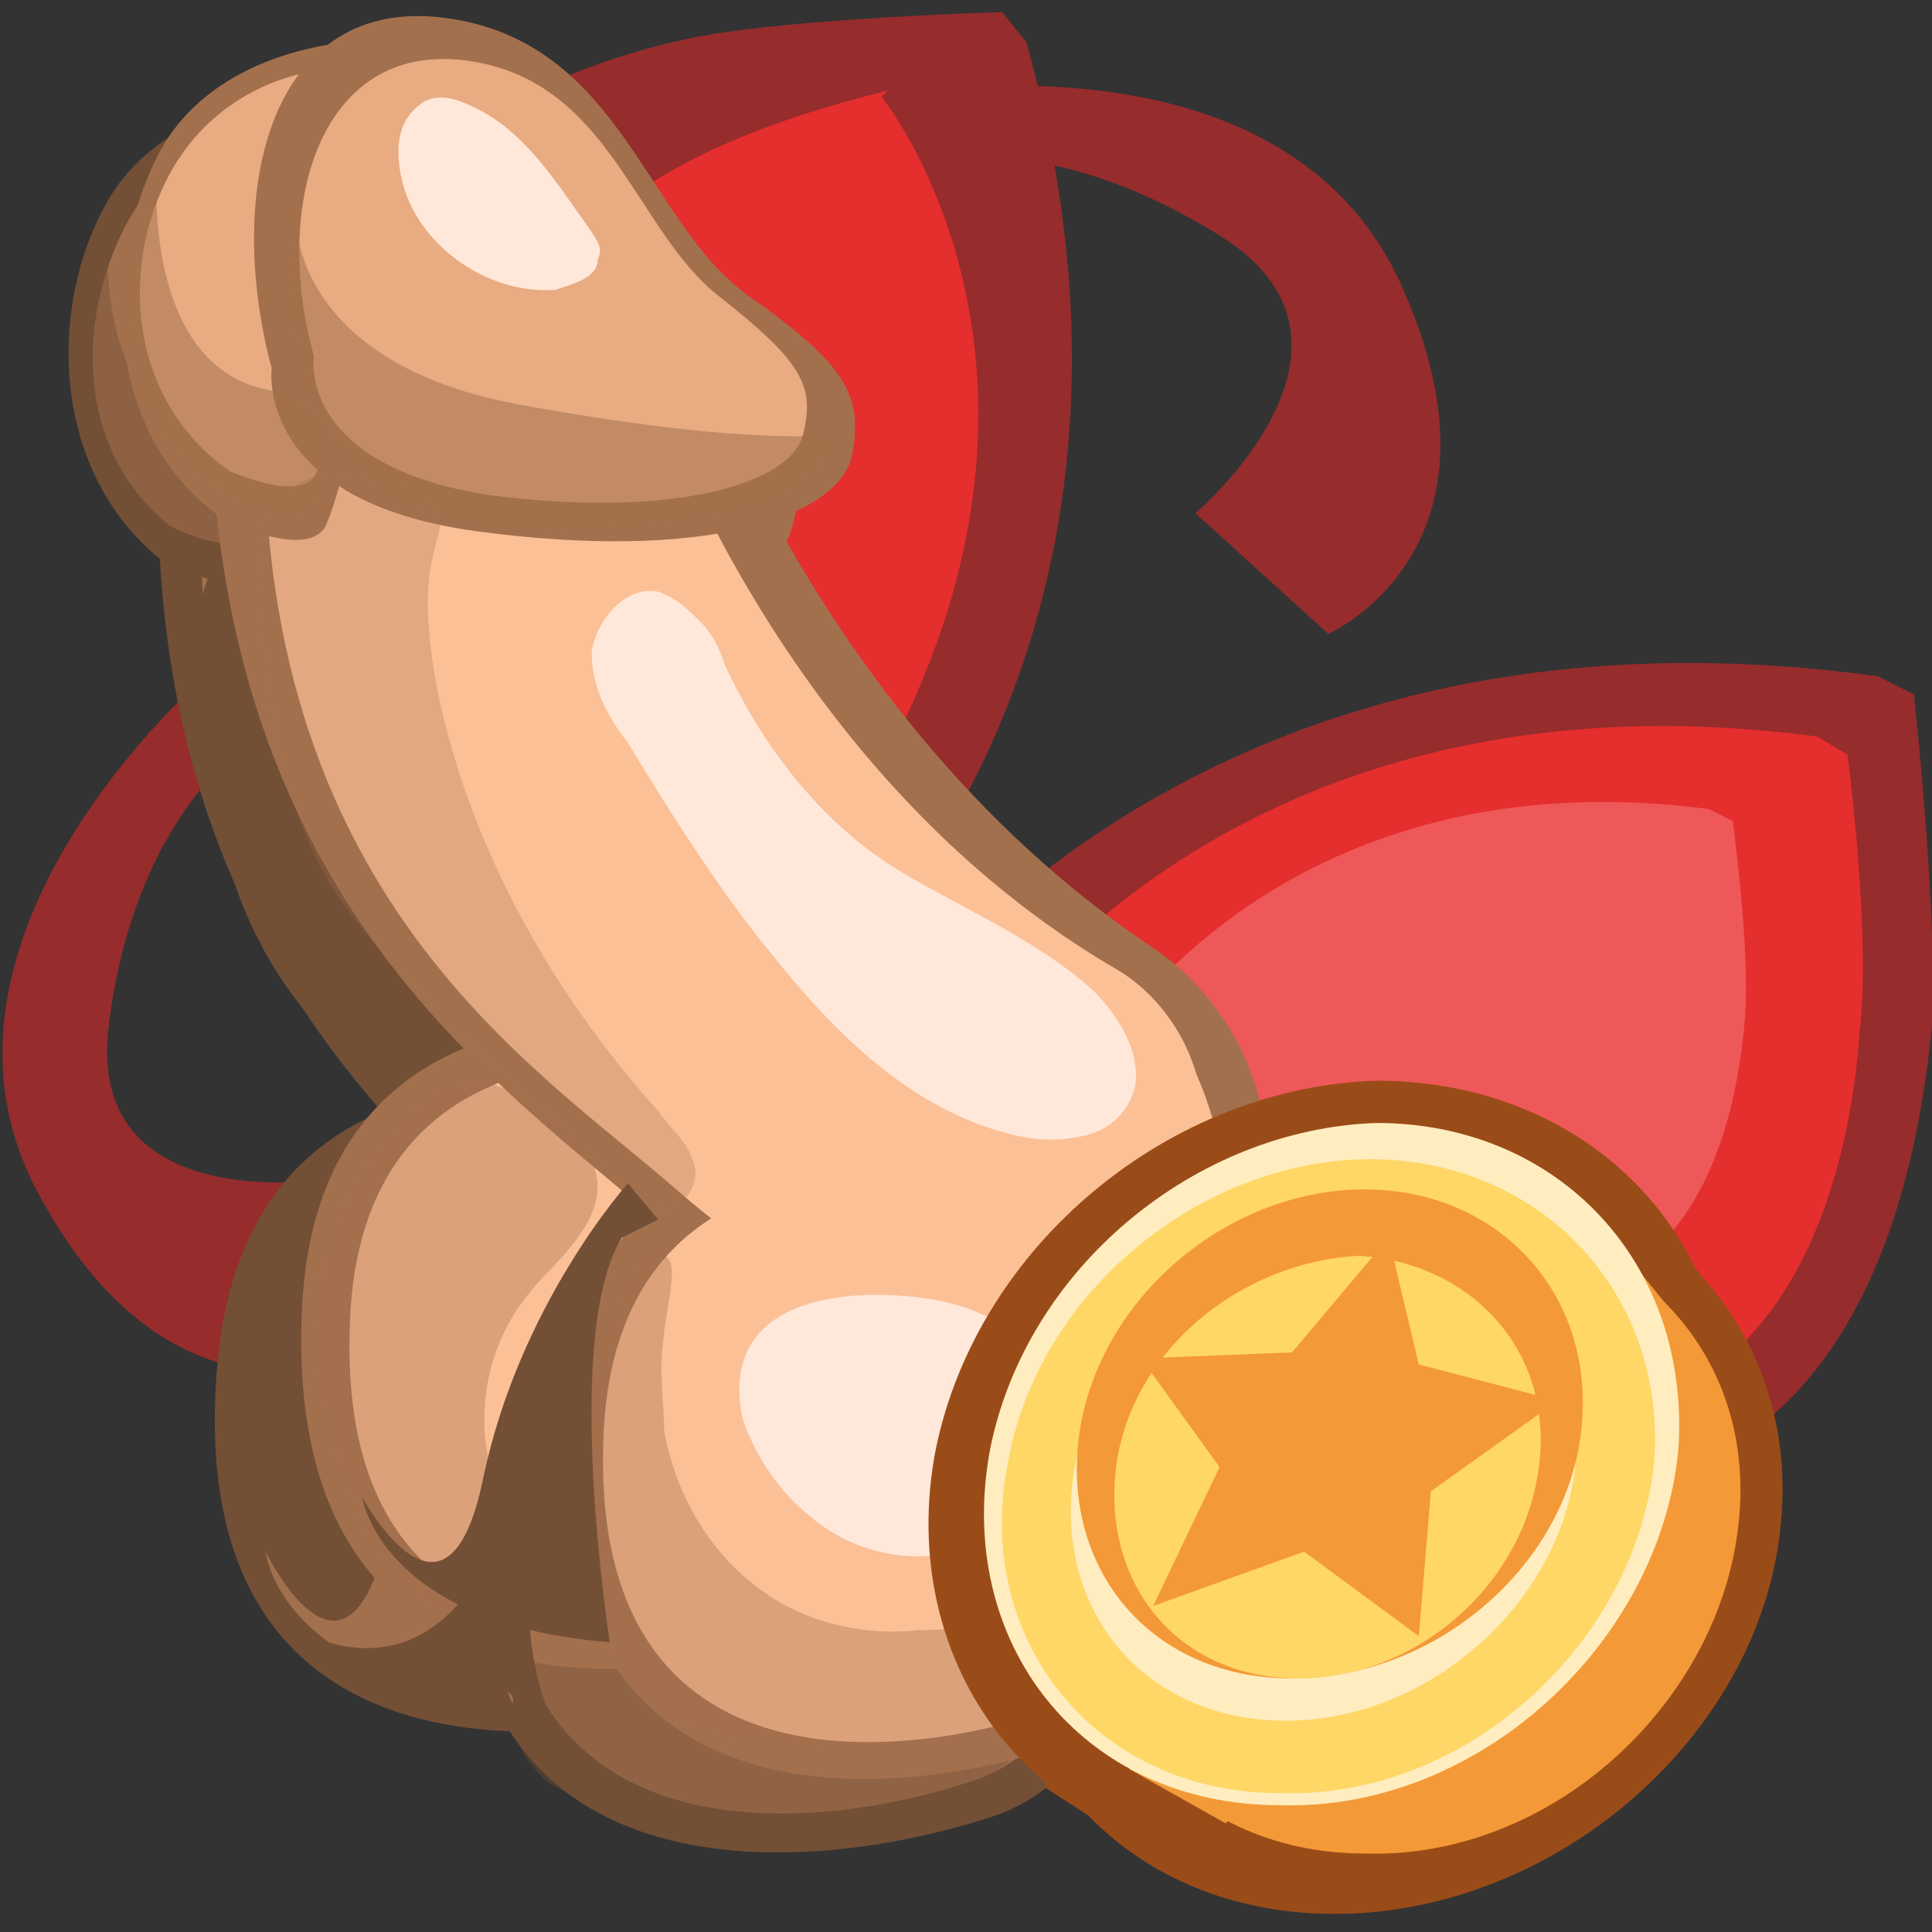
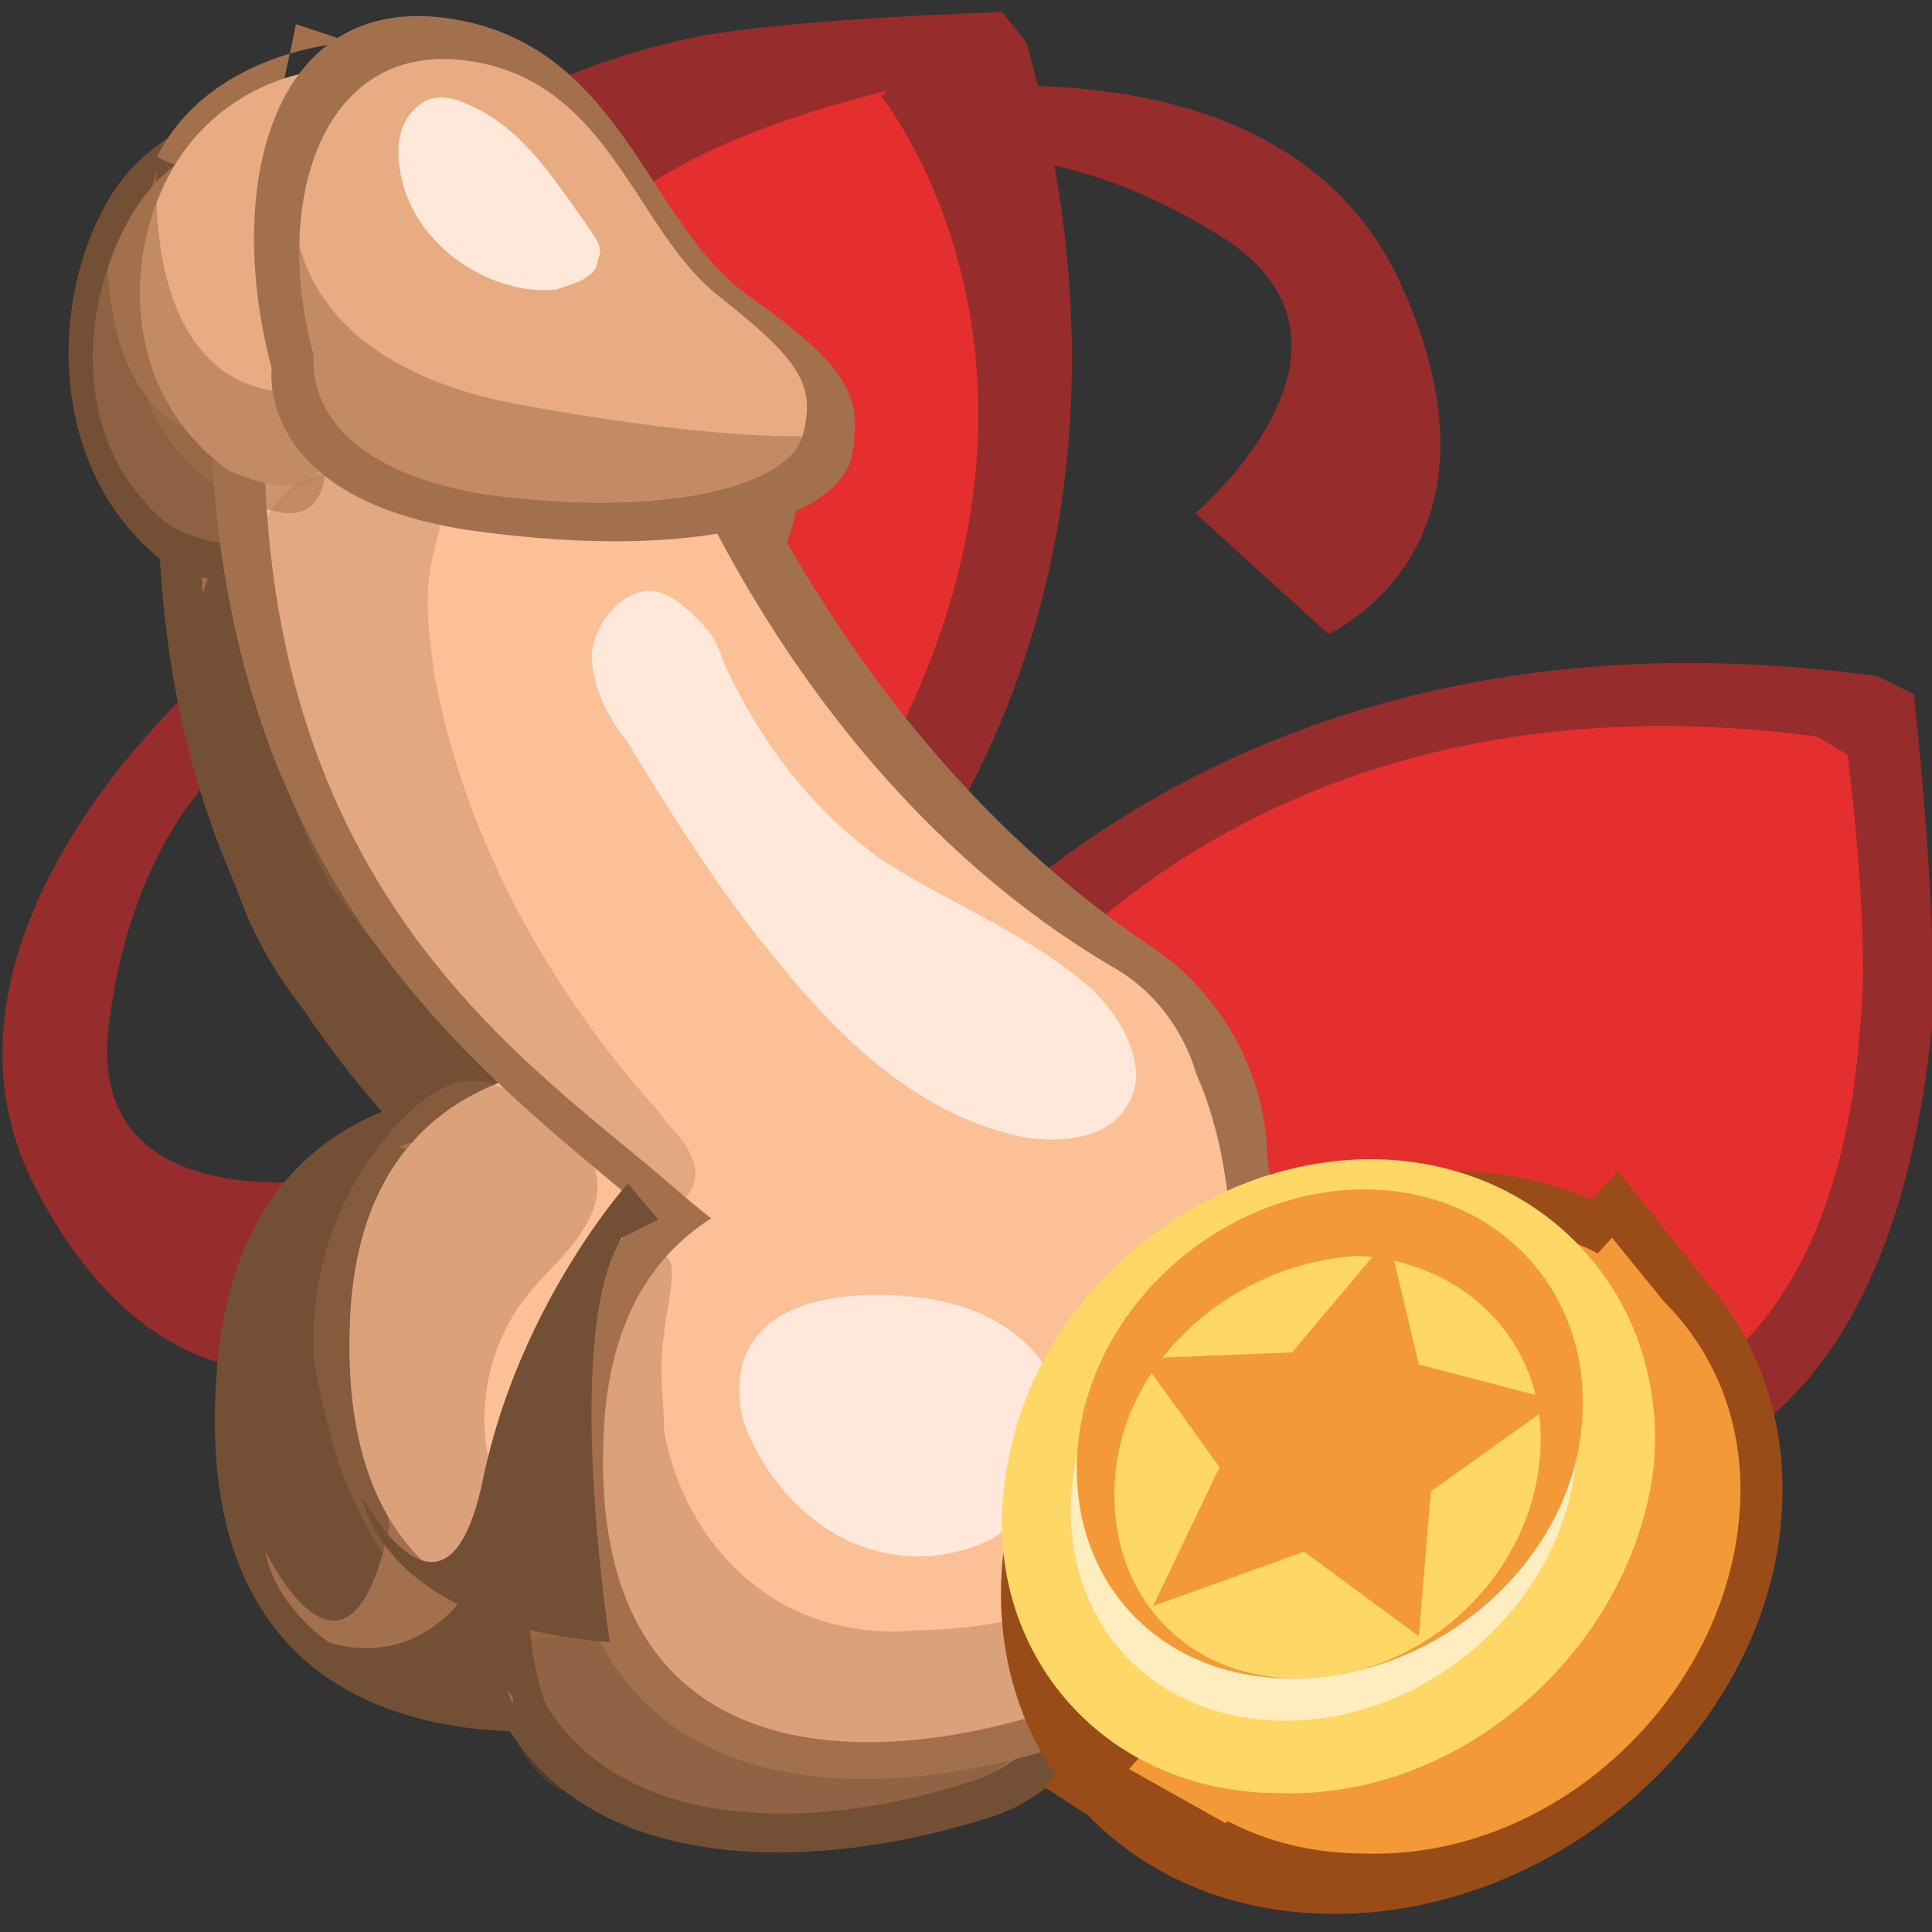
<svg xmlns="http://www.w3.org/2000/svg" xmlns:xlink="http://www.w3.org/1999/xlink" viewBox="0 0 32 32">
  <rect x="0" y="0" width="32" height="32" fill="#333333" stroke="none" />
  <style>.S{fill:#a3704d}.T{fill:#734f36}.U{fill:#fcc097}.V{fill:#f49937}</style>
  <g fill="#962c2c">
    <path d="M14.7 1.6s6.5-1.3 8.5 3.1-1.2 5.8-1.2 5.8l-2.2-2s3.3-2.8.4-4.6-4.8-1.2-4.8-1.2l-.7-1.1m8.7 17.6s2.7 7.8-2.6 8.2l-3.1-1.3-.2.9s1.8 2 4.4 1.7 6.3-5.3 2.9-9.6l-1.4.1zm-20-8s-5 4.3-2.8 8.5 5.3 2.8 5.3 2.8l-.2-3s-4.3.8-3.9-2.5 2.1-4.5 2.1-4.5l-.4-1.2m8.9 3.1s1.4 1.4 1.6 3.2l2.5-.9s-2.3-2.7-2.1-3.9c0 0-1.2 1.6-2 1.6z" />
    <path d="M14.5 17.3s4.9-7.7 16.6-6.1l.6.3s.4 3.6.3 5.5c-.2 1.9-.9 7.2-5.6 7.7s-8.1-1-12.2-7.5" />
  </g>
  <path d="M16.3 17.3s4-6.4 13.8-5.1l.5.3s.4 3 .2 4.6c-.1 1.5-.7 6-4.6 6.4s-6.7-.8-10.1-6.2" fill="#e52e2e" />
  <path d="M13.5 16.5S19.9 11.1 17 .7l-.4-.5s-3.4.1-5 .4-6.5 1.7-6.3 6 1.9 7.2 8.4 10.1m7 2.3s.2 5.3 5.9 4.8c0 0-2.6.7-6.2-.6l.3-4.2z" fill="#962c2c" />
-   <path d="M18.5 17.1s2.9-4.6 9.8-3.7l.4.2s.3 2.2.2 3.3-.5 4.3-3.3 4.6-4.8-.6-7.2-4.4" fill="#ef5858" />
  <path d="M14.6 1.6s3.4 4.2.3 10.5l-.3.3s-2.1-.5-3.1-.9-3.9-1.9-3.3-4.6 2.1-4.3 6.5-5.4" fill="#e52e2e" />
  <path d="M11.3 18.8s1.6 2.9 0 5.9l-1.5-1.4 1.5-4.5z" class="S" />
  <path d="M15.1 20.5s.6 6.4-2.8 7.6c-3.4 1.1-9.3 1.3-8.7-5.5s8.6-4.1 8.6-4.1l2.9 2z" class="T" />
  <path d="M14.4 20.8s.5 5.7-2.5 6.7-8.2 1.2-7.7-4.8 7.5-3.6 7.5-3.6l2.7 1.7z" class="S" />
  <g class="T">
    <path d="M10.2 5.8s1.8 7.1 7.6 11.4c1.9 1.4 2.3 4 .9 5.8-.3.4-.7.8-1.2 1-2.5 1.1-5.3.1-7.9-2.4s-7.7-6-6.9-15.4c-.1 0 6.6-1.7 7.5-.4z" />
    <path d="M17.3 21.2c1.3.9 2.1 2.5 1.9 4.1-.2 1.9-.9 4.2-2.8 4.8-3.4 1.1-9.3 1.3-8.7-5.5s8.6-4.1 8.6-4.1l1 .7z" />
  </g>
  <path d="M9.6 6.7s1.7 7 7.5 10.7c1.1.7 1.6 1.9 1.4 3.2-.2 1-.6 2-1.6 2.5-2.2 1-4.8.1-7.2-2.1s-7-5.4-6.3-13.9c0 0 5.4-1.5 6.2-.4z" class="S" />
  <path d="M5.1 1.6s-2.3 0-3.3 1.7-1 4.5.9 6c0 0 1.4.7 1.7.2s.7-2.1.7-2.1V1.6z" class="T" />
  <g class="S">
    <path d="M4.4 2.1s-1.5.1-2.3 1.6-.9 3.7.7 5c0 0 1.1.6 1.4.1S4.8 7 4.8 7l-.4-4.9z" />
    <path d="M3.6 7s-.4 2.2 3.3 2.8 5.9 0 6.2-1 .1-1.5-1.6-2.8-1.9-4.2-4.8-4.7S2.9 4 3.6 7z" />
    <path d="M4.3 6.9S4 8.7 7.1 9.3c3.1.5 5 0 5.2-.8s0-1.2-1.3-2.3-1.6-3.6-4.1-4-3.2 2.1-2.6 4.7zm12.5 14.8c1.2.8 1.8 2.2 1.7 3.6-.2 1.7-.8 3.7-2.4 4.2-3 1-8.2 1.2-7.7-4.8s7.5-3.6 7.5-3.6l.9.6z" />
    <path d="M4 4.5s-.2 2.4 3.6 3.3 5.2.7 5.2.7-.3 1.1-1.9 1.2C9.3 9.7 3.1 11 4 4.5z" opacity=".53" />
  </g>
  <path d="M1.8 3.6s-.4 3.6 2.1 3.7c0 0 .7.7.6 1.1s-.2 1-.7 1-3.7-.9-2-5.8z" opacity=".46" class="T" />
  <path d="M5.9 3.5c0-.3.2-.6.4-.8.3-.1.7 0 .9.2.7.5 1.2 1.2 1.7 2 .1.2.2.3.2.5-.1.3-.4.5-.7.5-1.3 0-2.7-1-2.5-2.4zm10.9 14.3c-1-.9-2.2-1.5-3.3-2.3-1.2-.9-2.1-2.1-2.6-3.4-.1-.3-.2-.5-.3-.7-.2-.2-.4-.4-.6-.5-.5-.1-1 .4-1.1.9s.2 1.1.5 1.5l2.1 3.4c1 1.4 2.3 2.8 3.9 3.3.4.1.8.2 1.2.1s.7-.4.9-.7c.1-.6-.3-1.2-.7-1.6z" class="S" />
  <g class="T">
    <path d="M6.3 9.6c0 .2-.1.4-.1.5-.2.7-.2 1.4-.1 2.1.4 2.7 1.7 5.3 3.5 7.4.2.3.5.5.5.9 0 .3-.3.8-.6.7-.1 0-.3-.1-.4-.3l-2.7-2.7c-.8-.8-1.6-1.6-2.1-2.6-.8-1.5-.9-3.3-1-5 0-.3 0-.6.1-.9s.3-.6.5-.7c.4-.3.9-.3 1.3-.1.4.1 1.1.4 1.1.7zm1.9 11.8c-.3.4-.7.8-1.1 1.2-.7.9-.9 2.2-.5 3.2.4.9 1.1 1.5 1.9 2.1-.9.4-2 .4-2.8-.2-.7-.5-1.2-1.4-1.5-2.2-.2-.6-.4-1.3-.4-2 0-1.5.6-2.9 1.6-3.9.3-.3.7-.6 1.1-.6.7 0 1.1.6 1.5 1 .6.3.5.9.2 1.4z" />
    <path d="M9.5 24.8c.2 1.1.7 2.2 1.6 2.8.7.5 1.6.7 2.5.7s1.8-.1 2.6-.3c.4-.1.9 0 1 .3s-.1.6-.4.8c-.8.7-1.9 1-3 1.1s-2.1-.1-3.2-.2c-.5-.1-1-.2-1.4-.4-.5-.3-.7-.9-.9-1.4-.5-1.6-.4-3.3.2-4.8.1-.3.7-1.9 1.1-1.2.1.2-.2 1-.2 1.2 0 .4 0 .9.1 1.4z" opacity=".38" />
  </g>
  <g class="S">
    <path d="M9 20.7s-1.9 1.9-2.6 4.8-2 .2-2 .2.2 2.1 4.1 2.5c0 0-.6-5.1.5-6.7l.6-.2-.6-.6z" />
-     <path d="M16.5 19.2s.8 6.4-2.6 7.7-9.2 1.6-8.9-5.2 8.4-4.4 8.4-4.4l3.1 1.9z" />
  </g>
  <path d="M15.8 19.5s.7 5.6-2.2 6.8c-3 1.1-8.1 1.5-7.8-4.5s7.4-3.9 7.4-3.9l2.6 1.6z" class="U" />
  <g class="S">
    <path d="M11.1 4.6s2 7.1 8 11.1c1.9 1.3 2.5 3.9 1.2 5.8-.3.4-.7.8-1.2 1-2.4 1.2-5.3.3-8-2.1s-8-5.6-7.6-15c0 0 6.6-2 7.6-.8z" />
    <path d="M18.8 19.8c1.4.9 2.2 2.4 2 4-.1 1.9-.7 4.2-2.6 4.9-3.4 1.3-9.2 1.7-8.9-5.1s8.4-4.4 8.4-4.4l1.1.6z" />
  </g>
  <path d="M10.5 5.6s2 6.9 7.9 10.4c1.1.6 1.7 1.9 1.5 3.1-.1 1-.5 2-1.5 2.5-2.2 1.1-4.8.2-7.2-1.9S4 14.7 4.4 6.2c0 0 5.3-1.7 6.1-.6z" class="U" />
-   <path d="M5.8.7S3.5.8 2.6 2.6s-.9 4.6 1.1 6c0 0 1.4.7 1.7.1.3-.7.6-2.3.6-2.3L5.8.7z" class="S" />
+   <path d="M5.8.7S3.5.8 2.6 2.6c0 0 1.4.7 1.7.1.3-.7.6-2.3.6-2.3L5.8.7z" class="S" />
  <path d="M5.1 1.2s-1.5.2-2.3 1.7-.7 3.7 1 4.9c0 0 1.1.5 1.4.1.3-.5.6-1.8.6-1.8l-.7-4.9z" fill="#e8ab82" />
  <path d="M4.5 6.1s-.3 2.2 3.4 2.7 5.9-.2 6.2-1.2c.2-1 0-1.5-1.7-2.7S10.3.7 7.4.3 3.7 3.1 4.5 6.1z" class="S" />
  <path d="M5.2 5.9s-.3 1.8 2.9 2.3c3.1.4 5-.2 5.2-1s0-1.2-1.4-2.3S10.1 1.3 7.7 1 4.5 3.4 5.2 5.9z" fill="#e8ab82" />
  <path d="M18.3 20.3c1.2.8 1.9 2.1 1.8 3.6-.1 1.7-.6 3.7-2.3 4.3-3 1.1-8.1 1.5-7.8-4.5s7.4-3.9 7.4-3.9l.9.5z" class="U" />
  <path d="M4.9 3.6S4.8 6 8.6 6.7s5.2.5 5.2.5-.3 1.1-1.9 1.3-7.7 1.7-7-4.9zm-2.3-.8s-.3 3.6 2.2 3.7c0 0 .7.6.6 1.1 0 .4-.1.9-.6.9s-3.7-.8-2.2-5.7z" opacity=".53" class="S" />
  <path d="M6.6 2.5c0-.3.1-.6.4-.8s.7 0 .9.1c.8.4 1.3 1.2 1.8 1.9.2.3.3.4.2.6 0 .3-.4.4-.7.5-1.2.1-2.6-.9-2.6-2.3zm11.5 13.9c-1-.9-2.3-1.4-3.4-2.1-1.2-.8-2.1-2-2.7-3.3-.1-.3-.2-.5-.4-.7s-.4-.4-.7-.5c-.5-.1-1 .4-1.1 1 0 .5.2 1 .6 1.5 0 0 1.3 2.2 2.3 3.4 1.1 1.4 2.4 2.7 4.1 3.1.4.1.8.1 1.2 0s.7-.4.8-.8c.1-.6-.3-1.2-.7-1.6z" fill="#ffe8d9" />
  <g class="S">
    <path d="M7.3 8.6c0 .2-.1.4-.1.5-.2.7-.1 1.4 0 2.1.5 2.7 1.9 5.2 3.7 7.2.2.3.5.5.6.9.1.3-.2.8-.6.7-.2 0-.3-.1-.4-.2l-2.8-2.6c-.8-.8-1.6-1.6-2.2-2.5-.9-1.5-1.1-3.3-1.2-5 0-.3-.1-.6 0-.9s.3-.5.5-.7c.4-.3.9-.3 1.3-.2.5.1 1.2.4 1.2.7z" opacity=".3" />
    <path d="M9.7 20.3c-.3.5-.7.8-1 1.2-.7.9-.9 2.2-.4 3.3.4.9 1.2 1.5 1.9 2-.9.5-2 .4-2.9-.1-.8-.5-1.2-1.3-1.6-2.2-.2-.6-.4-1.3-.5-2-.1-1.5.5-3 1.5-4 .3-.3.7-.6 1.1-.6.7 0 1.1.6 1.6.9.6.4.6 1 .3 1.5z" opacity=".38" />
    <path d="M11 23.7c.2 1.1.8 2.1 1.7 2.7.7.5 1.7.7 2.5.6.9 0 1.8-.2 2.6-.4.4-.1.9-.1 1 .3.1.3-.1.6-.3.8-.8.7-1.9 1.1-2.9 1.2-1.1.1-2.1 0-3.2-.1-.5-.1-1-.1-1.4-.4-.5-.3-.8-.8-1-1.4-.6-1.5-.6-3.3 0-4.8.1-.3.7-2 1.1-1.3.1.2-.1 1-.1 1.2-.1.6 0 1.1 0 1.6z" opacity=".38" />
  </g>
  <path d="M10.4 19.6s-1.8 2-2.4 4.9-2 .3-2 .3.3 2.1 4.1 2.4c0 0-.8-5.1.2-6.7l.6-.3-.5-.6z" class="T" />
  <path d="M20.1 16.8s1.8 1.9.6 7.7l-2-1.8 1.4-5.9z" class="S" />
  <path d="M19.4 17.1s1.8 1.9.6 7.7L18 23l1.4-5.9z" class="U" />
  <path d="M15.3 21.5c.8.1 1.7.5 2.1 1.3.5 1-.1 2.2-1 2.7-1 .5-2.2.3-3-.4-.5-.4-.9-1-1.1-1.6-.4-1.9 1.5-2.2 3-2z" fill="#ffe8d9" />
  <path d="M4.6 26.8s3.3 2.5 4.3-3.7c0 0 .3.5.3.7s-1.5 3.9 1 6.2l-1.8-2 .2.5s-.7.1-.9 0c-.2 0-2.5-.4-3.1-1.7z" class="T" />
  <g fill="#9a4c18">
    <path d="M17.7 29.1l-.4.5 1.7 1.1 9.4-9.3-1.6-2z" />
-     <path d="M28.6 24c-.3 3.7-3.7 6.9-7.6 6.8-3.8 0-6.2-3.2-5.5-6.8.7-3.4 3.9-6 7.3-6.1 3.5 0 6.1 2.6 5.8 6.1z" />
    <path d="M29.5 25.2c-.3 3.5-3.7 6.5-7.4 6.5s-6.1-3-5.4-6.5c.7-3.2 3.8-5.8 7.1-5.8 3.5-.1 6 2.5 5.7 5.8z" />
  </g>
  <g class="V">
    <path d="M18.7 29.3l1.6.9 7.7-8.1-1.3-1.6z" />
    <path d="M28.8 25.2c-.3 3-3.1 5.6-6.2 5.5-3.1 0-5.1-2.6-4.5-5.5.5-2.8 3.2-5 6-5s5 2.1 4.7 5z" />
  </g>
-   <path d="M27.8 24c-.3 3.2-3.3 6-6.6 5.9-3.3 0-5.4-2.7-4.8-5.9.6-3 3.4-5.3 6.4-5.4 3 0 5.2 2.3 5 5.4z" fill="#ffedc0" />
  <path d="M27.4 24.2c-.3 3-3.1 5.6-6.2 5.5-3.1 0-5.1-2.6-4.5-5.5.5-2.8 3.2-5 6-5s4.9 2.2 4.7 5z" fill="#ffd766" />
  <path d="M26.1 24.2c-.2 2.3-2.4 4.3-4.8 4.3s-3.9-1.9-3.5-4.2c.4-2.2 2.5-3.9 4.7-4 2.2 0 3.9 1.7 3.6 3.9z" fill="#ffedc0" />
  <path d="M26.2 23.6c-.2 2.3-2.4 4.2-4.8 4.2s-3.9-1.9-3.5-4.2c.4-2.2 2.5-3.9 4.7-3.9s3.8 1.7 3.6 3.9z" class="V" />
  <path d="M25.5 24.2c-.2 2-2 3.6-4 3.6s-3.3-1.6-3-3.6c.3-1.9 2.1-3.3 4-3.4 1.8.1 3.2 1.5 3 3.4z" fill="#ffd766" />
  <path d="M23 20.5l.5 2.1 2.3.6-2.1 1.5-.2 2.4-1.9-1.4-2.5.9 1.1-2.3-1.3-1.8 2.5-.1z" class="V" />
  <defs>
    <path id="A" d="M27.8 24c-.3 3.2-3.3 6-6.6 5.9-3.3 0-5.4-2.7-4.8-5.9.6-3 3.4-5.3 6.4-5.4 3 0 5.2 2.3 5 5.4z" />
  </defs>
  <clipPath>
    <use xlink:href="#A" />
  </clipPath>
</svg>